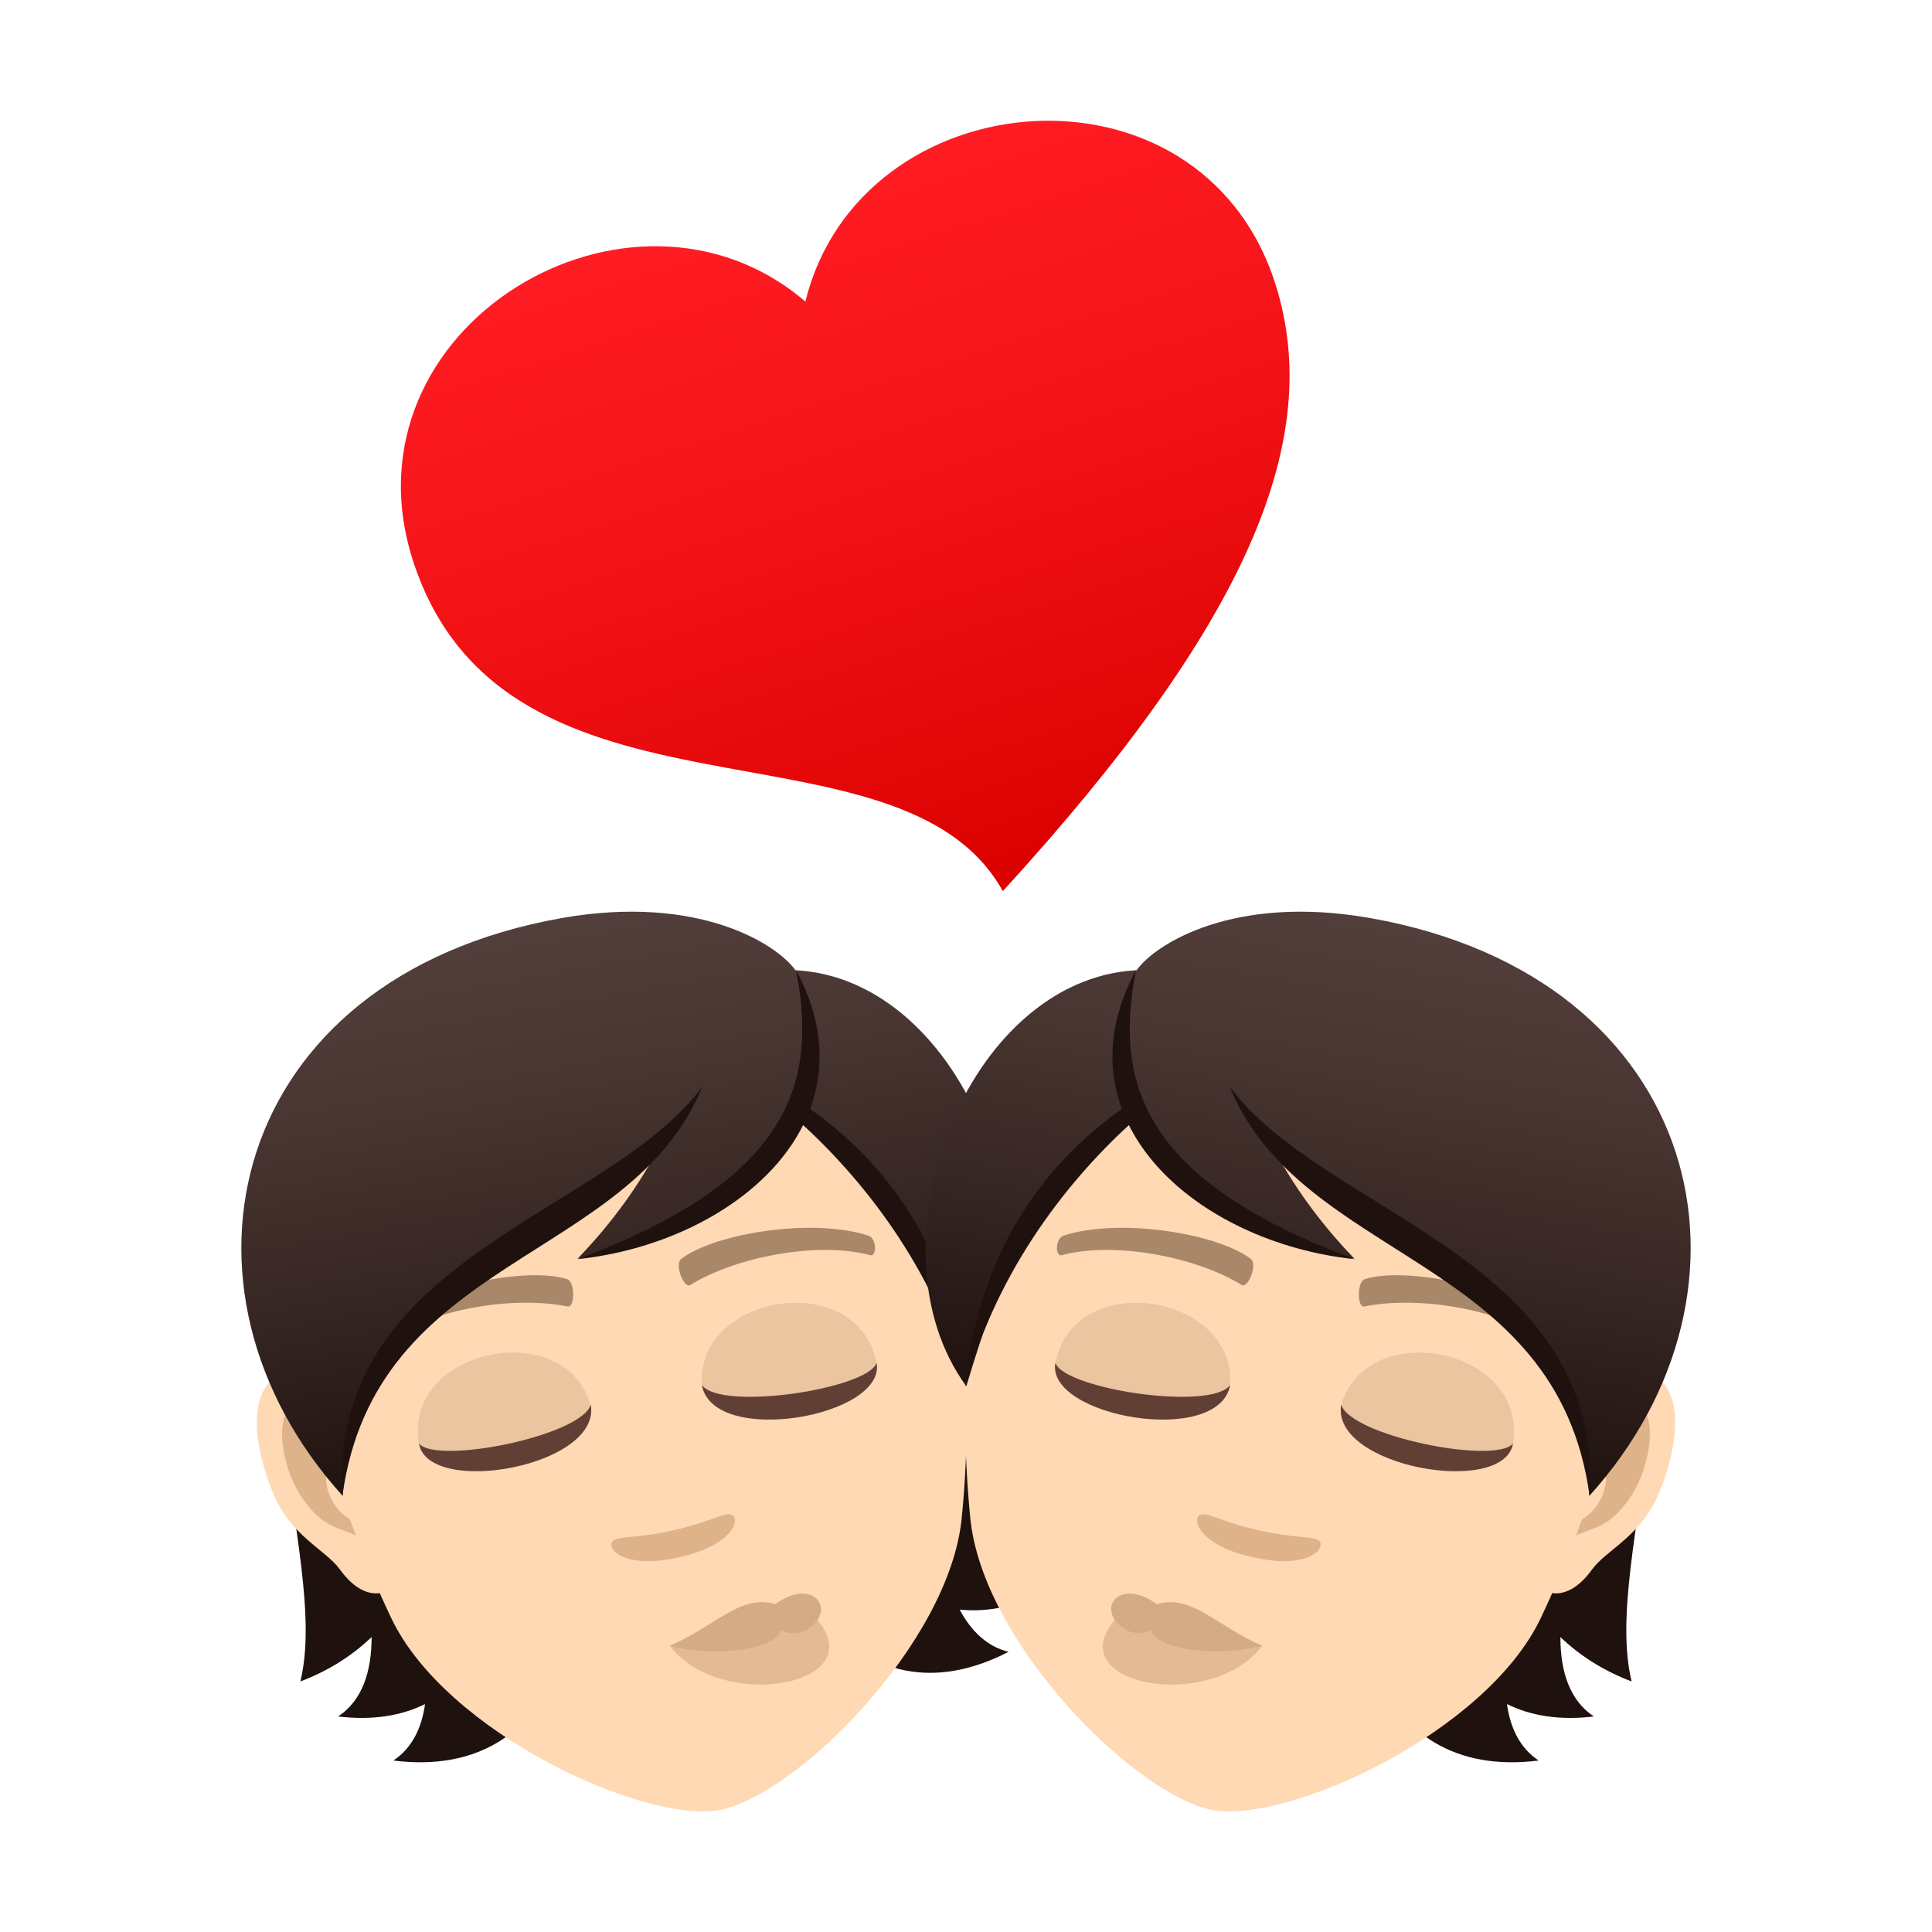
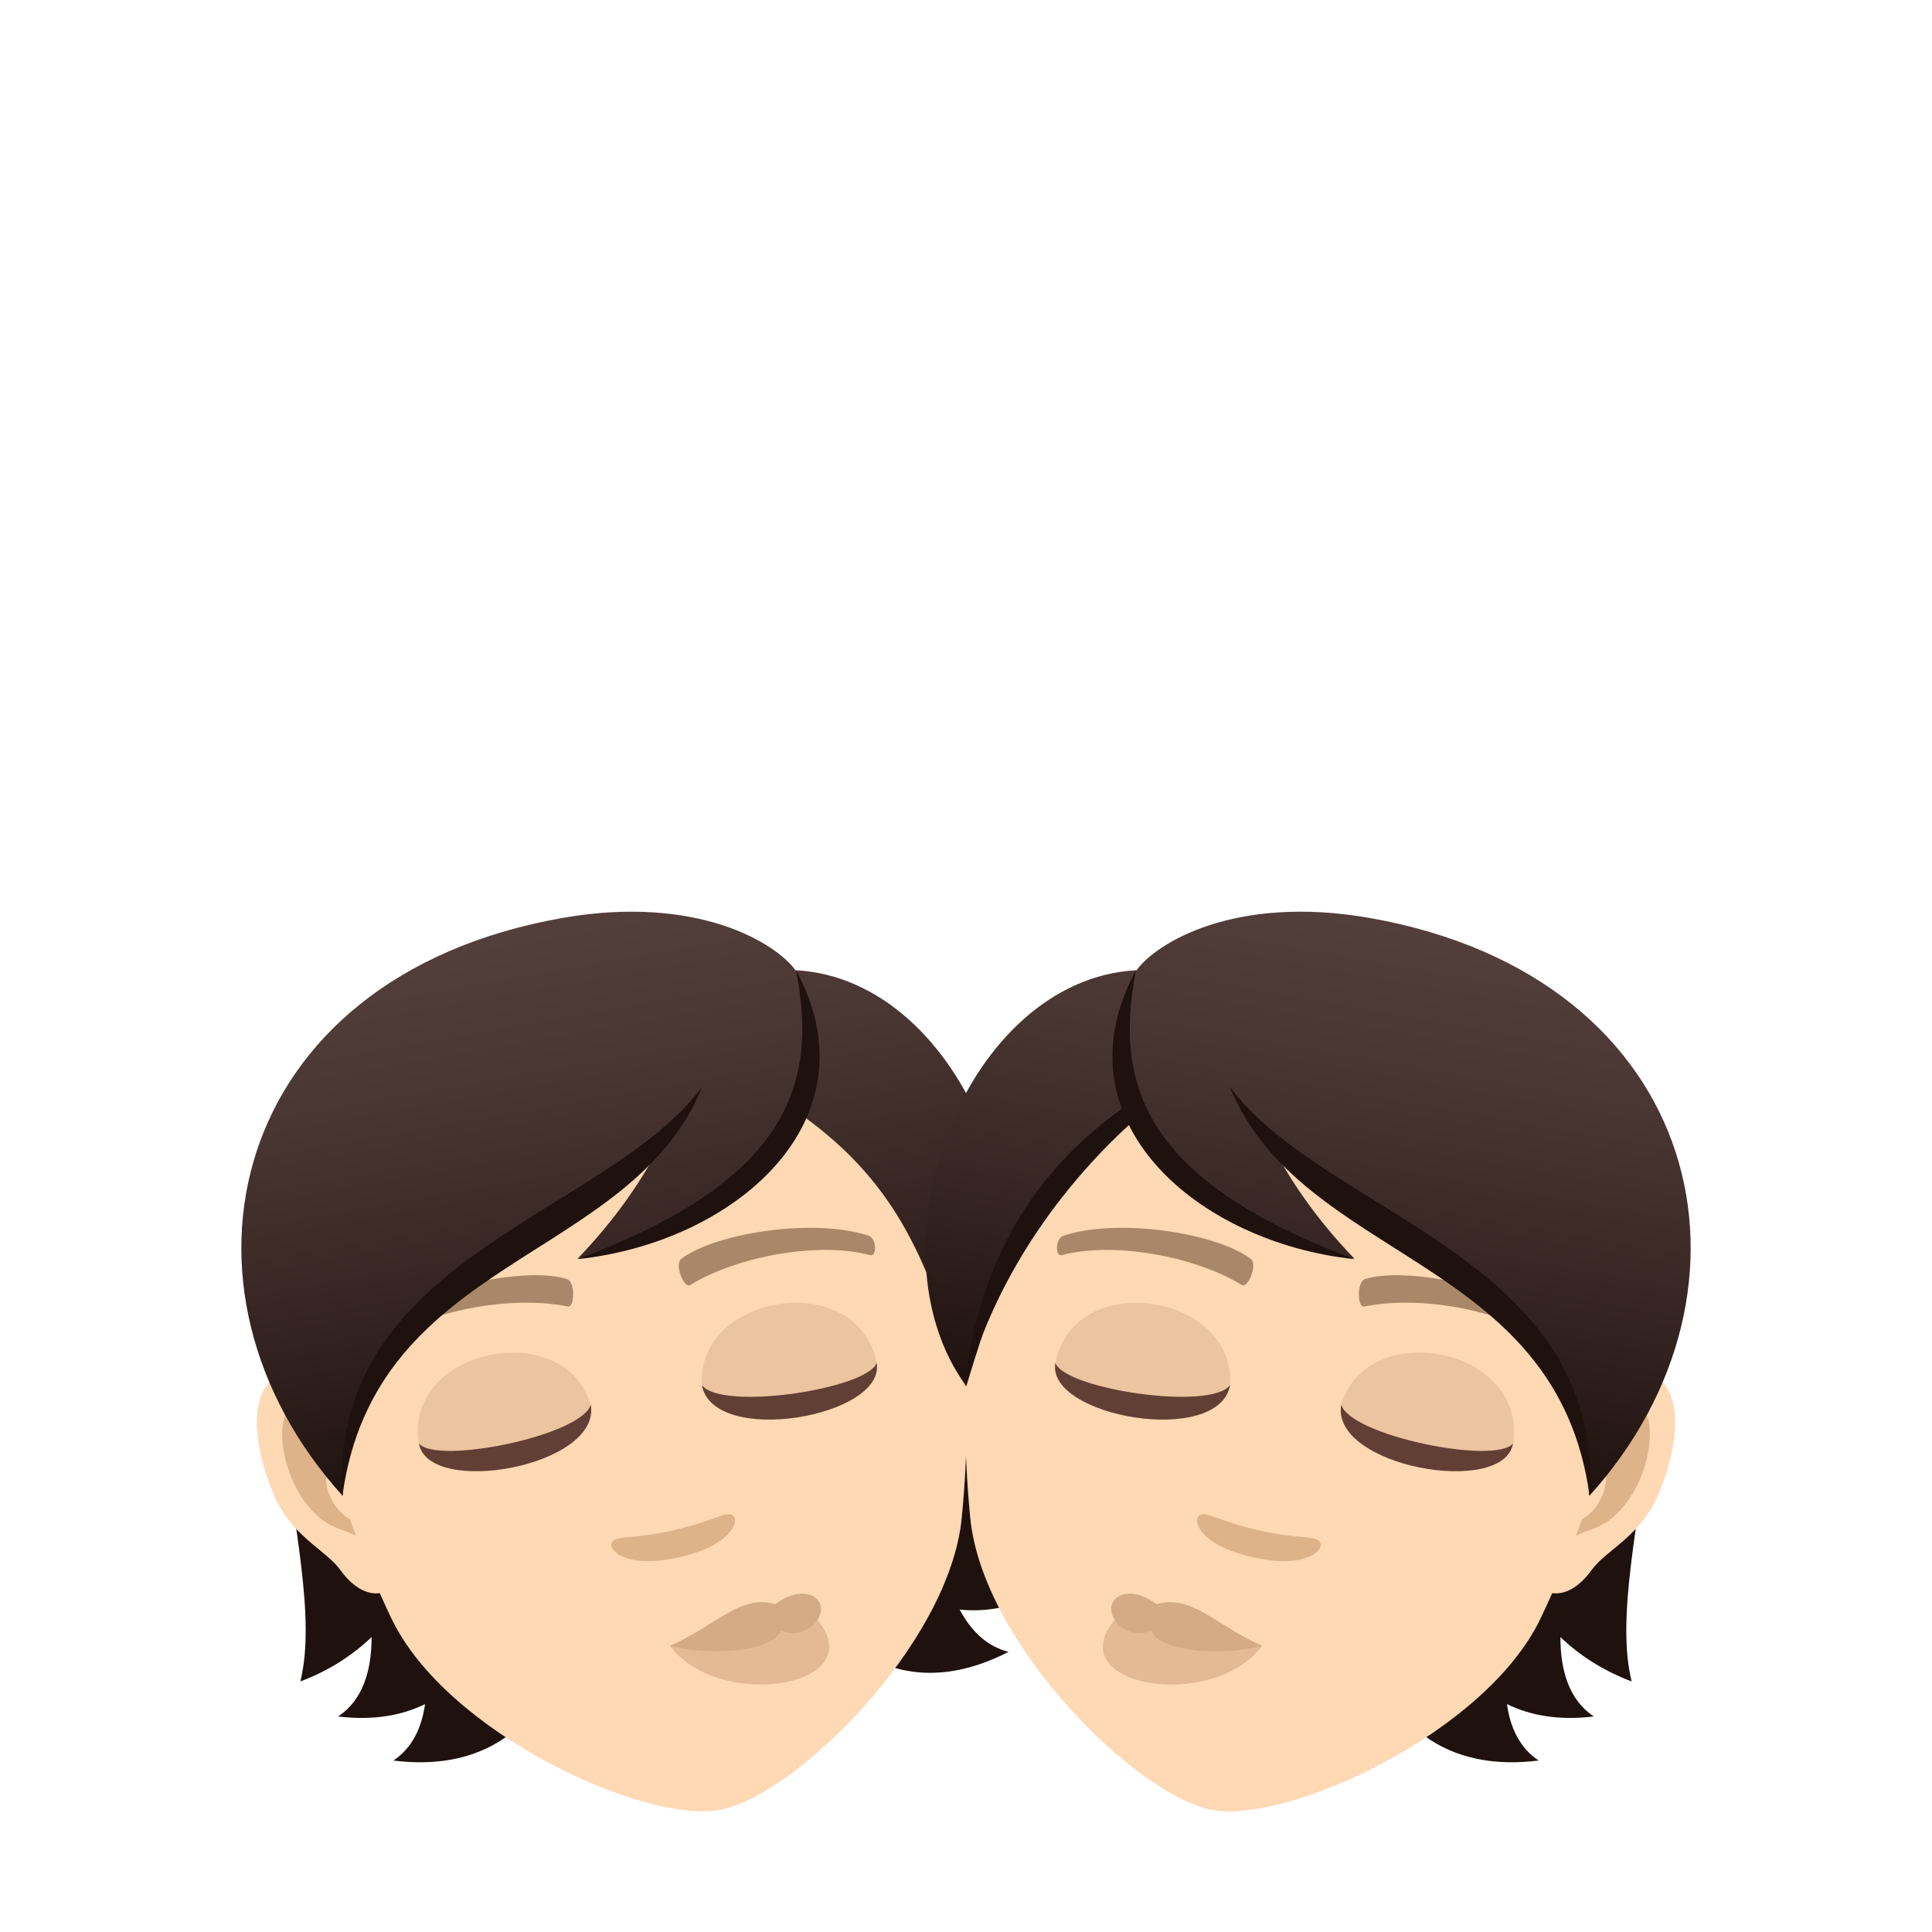
<svg xmlns="http://www.w3.org/2000/svg" version="1.1" id="Layer_1" x="0px" y="0px" width="64px" height="64px" viewBox="0 0 64 64" style="enable-background:new 0 0 64 64;" xml:space="preserve">
  <linearGradient id="SVGID_1_" gradientUnits="userSpaceOnUse" x1="-22.404" y1="-518.681" x2="-22.404" y2="-527.446" gradientTransform="matrix(-2.766 0.889 0.847 2.635 410.433 1416.088)">
    <stop offset="0" style="stop-color:#DB0100" />
    <stop offset="0.584" style="stop-color:#F31317" />
    <stop offset="1" style="stop-color:#FF1C23" />
  </linearGradient>
-   <path fill="url(#SVGID_1_)" d="M26.68,9.99c1.81-7.38,13.07-8.35,15.56-0.61c1.67,5.19-0.96,11.33-9.02,20.14  c-3.41-6.13-16.49-1.49-19.54-10.95C11.19,10.83,20.91,5.05,26.68,9.99z" />
  <path fill="#1E110E" d="M12.31,54.23c-0.64,0.61-1.41,1.11-2.36,1.47c1.04-4.26-3.04-12.09,1.24-19.13  c7.59-1.11,12.95,23.14,1.84,21.75c0.62-0.41,0.94-1.08,1.05-1.87c-0.77,0.38-1.72,0.55-2.88,0.41  C12.02,56.32,12.31,55.34,12.31,54.23z" />
  <path fill="#1E110E" d="M28.22,33.56c6.43,5.15,4.77,13.99,7.2,17.64c-1.01-0.01-1.91-0.22-2.72-0.57c0.38,1.05,0.99,1.87,1.94,2.09  c-1.04,0.53-1.99,0.69-2.85,0.6c0.38,0.71,0.9,1.22,1.62,1.4C23.46,59.83,20.7,35.12,28.22,33.56z" />
  <path id="Path_4742_" fill="#FFD8B4" d="M9.9,45.38c1.74-0.09,3.98,5.4,3.18,7.1c-0.11,0.24-0.94,0.73-1.82-0.49  c-0.49-0.67-1.64-1.1-2.23-2.57C8.27,47.55,8.17,45.47,9.9,45.38z" />
  <path id="Path_4737_" fill="#DEB38A" d="M10.14,46.46c0.47,0.06,1.08,0.65,1.54,1.73c-1.61-0.06-0.77,2.46,0.59,2.27  c0.03,0.26,0.06,0.54,0.08,0.82c-0.82-0.83-1.41-0.33-2.32-1.63C9.22,48.5,8.98,46.31,10.14,46.46z" />
  <path fill="#FFD8B4" d="M18.98,32.45c7.39-1.3,12.01,4.09,12.93,11.91c0.18,1.57,0.15,3.89-0.05,5.91c-0.4,4.19-5.54,9.25-8.04,9.69  c-2.49,0.44-9.05-2.55-10.86-6.36c-0.87-1.83-1.7-4-2.07-5.54C9.09,40.4,11.59,33.75,18.98,32.45z" />
  <path id="Path_4722_" fill="#A88868" d="M12.7,43.77c1.53-1.19,4.76-1.81,6.08-1.4c0.28,0.08,0.26,0.95,0.03,0.91  c-1.8-0.37-4.51,0.09-5.95,1.11C12.66,44.52,12.46,43.94,12.7,43.77z" />
  <path id="Path_4717_" fill="#A88868" d="M28.76,40.93c-1.85-0.6-5.09-0.07-6.19,0.77c-0.24,0.17,0.08,0.98,0.29,0.87  c1.56-0.96,4.27-1.45,5.97-0.99C29.06,41.63,29.04,41.01,28.76,40.93z" />
  <path id="Path_4702_" fill="#DEB38A" d="M20.29,51.06c0.17-0.19,0.72-0.08,1.99-0.36c1.28-0.29,1.72-0.62,1.96-0.52  c0.29,0.12,0.07,1.01-1.76,1.41C20.66,52,20.08,51.29,20.29,51.06z" />
  <path fill="#E3BA94" d="M26.95,53.52c2.17,2.3-3.07,3.25-4.76,1L26.95,53.52z" />
  <path fill="#D4AB84" d="M25.68,53.14c-1.15-0.34-1.94,0.7-3.49,1.38c1.51,0.39,3.49,0.13,3.67-0.51c0,0,0.65,0.32,1.15-0.26  C27.57,53.1,26.79,52.33,25.68,53.14z" />
  <path fill="#EBC4A0" d="M13.87,47.82c0.31,1.78,6.05,0.76,5.69-1.29C18.71,43.61,13.38,44.64,13.87,47.82z" />
  <path fill="#613F34" d="M13.88,47.82c0.31,1.78,6.05,0.76,5.69-1.29C19.27,47.56,14.48,48.53,13.88,47.82z" />
  <path fill="#EBC4A0" d="M29.04,45.15c0.31,1.78-5.42,2.79-5.79,0.73C23.06,42.85,28.41,41.99,29.04,45.15z" />
  <path fill="#613F34" d="M29.04,45.15c0.31,1.78-5.42,2.79-5.79,0.73C23.88,46.75,28.72,46.02,29.04,45.15z" />
  <linearGradient id="SVGID_2_" gradientUnits="userSpaceOnUse" x1="970.886" y1="-59.252" x2="970.886" y2="-76.856" gradientTransform="matrix(-0.985 0.174 0.174 0.985 988.204 -62.464)">
    <stop offset="0" style="stop-color:#1E110E" />
    <stop offset="0.282" style="stop-color:#31211E" />
    <stop offset="0.727" style="stop-color:#493632" />
    <stop offset="1" style="stop-color:#523E3A" />
  </linearGradient>
  <path fill="url(#SVGID_2_)" d="M18.62,30.41c4.5-0.79,7.1,0.85,7.73,1.73c5.66,0.29,9.02,9.15,5.64,13.78c-1.24-4.08-2.2-6.67-5.47-9.01  c-1.24,2.45-4.38,4.26-7.39,4.79c1.24-1.29,2.03-2.47,2.63-3.55c-4.62,3.19-9.98,5.66-10.41,11.4C5.17,42.73,7.49,32.38,18.62,30.41  z" />
  <path fill="#1E110E" d="M26.37,32.14c0.75,3.83-0.3,6.98-7.23,9.57C24.33,41.16,29.06,37.12,26.37,32.14z" />
-   <path fill="#1E110E" d="M26.7,36.64c2.2,1.51,4.86,4.34,5.32,9.29c-1.08-3.97-3.52-6.96-5.58-8.81C26.53,36.96,26.62,36.81,26.7,36.64z  " />
  <path fill="#1E110E" d="M23.27,35.99c-3.13,4.25-12.4,5.64-11.93,13.58C12.42,41.58,20.88,41.84,23.27,35.99z" />
  <path fill="#1E110E" d="M51.69,54.23c0.64,0.61,1.41,1.11,2.36,1.47c-1.04-4.26,3.04-12.09-1.24-19.13  c-7.59-1.11-12.95,23.14-1.84,21.75c-0.62-0.41-0.94-1.08-1.05-1.87c0.77,0.38,1.72,0.55,2.88,0.41  C51.98,56.32,51.69,55.34,51.69,54.23z" />
  <path id="Path_4750_" fill="#FFD8B4" d="M54.1,45.38c-1.74-0.09-3.98,5.4-3.18,7.1c0.11,0.24,0.94,0.73,1.82-0.49  c0.49-0.67,1.64-1.1,2.23-2.57C55.73,47.55,55.83,45.47,54.1,45.38z" />
  <path id="Path_4749_" fill="#DEB38A" d="M53.86,46.46c-0.47,0.06-1.08,0.65-1.54,1.73c1.61-0.06,0.77,2.46-0.59,2.27  c-0.03,0.26-0.06,0.54-0.08,0.82c0.82-0.83,1.41-0.33,2.32-1.63C54.78,48.5,55.02,46.31,53.86,46.46z" />
  <path fill="#FFD8B4" d="M45.02,32.45c-7.39-1.3-12.01,4.09-12.93,11.91c-0.18,1.57-0.15,3.89,0.05,5.91c0.4,4.19,5.54,9.25,8.04,9.69  c2.49,0.44,9.05-2.55,10.86-6.36c0.87-1.83,1.7-4,2.07-5.54C54.91,40.4,52.41,33.75,45.02,32.45z" />
  <path id="Path_4748_" fill="#A88868" d="M51.3,43.77c-1.53-1.19-4.76-1.81-6.08-1.4c-0.28,0.08-0.26,0.95-0.03,0.91  c1.8-0.37,4.51,0.09,5.95,1.11C51.34,44.52,51.54,43.94,51.3,43.77z" />
  <path id="Path_4747_" fill="#A88868" d="M35.24,40.93c1.85-0.6,5.09-0.07,6.19,0.77c0.24,0.17-0.08,0.98-0.29,0.87  c-1.56-0.96-4.27-1.45-5.97-0.99C34.94,41.63,34.96,41.01,35.24,40.93z" />
  <path id="Path_4746_" fill="#DEB38A" d="M43.71,51.06c-0.17-0.19-0.72-0.08-1.99-0.36c-1.28-0.29-1.72-0.62-1.96-0.52  c-0.29,0.12-0.07,1.01,1.76,1.41C43.34,52,43.92,51.29,43.71,51.06z" />
  <path fill="#E3BA94" d="M37.05,53.52c-2.17,2.3,3.07,3.25,4.76,1L37.05,53.52z" />
  <path fill="#D4AB84" d="M38.32,53.14c1.15-0.34,1.94,0.7,3.49,1.38c-1.51,0.39-3.49,0.13-3.66-0.51c0,0-0.65,0.32-1.15-0.26  C36.43,53.1,37.21,52.33,38.32,53.14z" />
  <path fill="#EBC4A0" d="M50.12,47.82c-0.31,1.78-6.05,0.76-5.69-1.29C45.29,43.61,50.62,44.64,50.12,47.82z" />
  <path fill="#613F34" d="M50.12,47.82c-0.31,1.78-6.05,0.76-5.69-1.29C44.73,47.56,49.52,48.53,50.12,47.82z" />
  <path fill="#EBC4A0" d="M34.96,45.15c-0.31,1.78,5.42,2.79,5.79,0.73C40.94,42.85,35.59,41.99,34.96,45.15z" />
  <path fill="#613F34" d="M34.96,45.15c-0.31,1.78,5.42,2.79,5.79,0.73C40.12,46.75,35.28,46.02,34.96,45.15z" />
  <linearGradient id="SVGID_3_" gradientUnits="userSpaceOnUse" x1="105.407" y1="93.314" x2="105.407" y2="75.71" gradientTransform="matrix(0.985 0.174 -0.174 0.985 -45.395 -62.464)">
    <stop offset="0" style="stop-color:#1E110E" />
    <stop offset="0.282" style="stop-color:#31211E" />
    <stop offset="0.727" style="stop-color:#493632" />
    <stop offset="1" style="stop-color:#523E3A" />
  </linearGradient>
  <path fill="url(#SVGID_3_)" d="M45.38,30.41c-4.5-0.79-7.1,0.85-7.73,1.73c-5.66,0.29-9.02,9.15-5.64,13.78c1.24-4.08,2.2-6.67,5.47-9.01  c1.24,2.45,4.38,4.26,7.39,4.79c-1.24-1.29-2.03-2.47-2.63-3.55c4.62,3.19,9.98,5.66,10.41,11.4  C58.83,42.73,56.51,32.38,45.38,30.41z" />
  <path fill="#1E110E" d="M37.63,32.14c-0.75,3.83,0.3,6.98,7.23,9.57C39.67,41.16,34.94,37.12,37.63,32.14z" />
  <path fill="#1E110E" d="M37.3,36.64c-2.2,1.51-4.86,4.34-5.32,9.29c1.08-3.97,3.52-6.96,5.58-8.81C37.47,36.96,37.38,36.81,37.3,36.64z  " />
  <path fill="#1E110E" d="M40.73,35.99c3.13,4.25,12.4,5.64,11.93,13.58C51.58,41.58,43.12,41.84,40.73,35.99z" />
</svg>